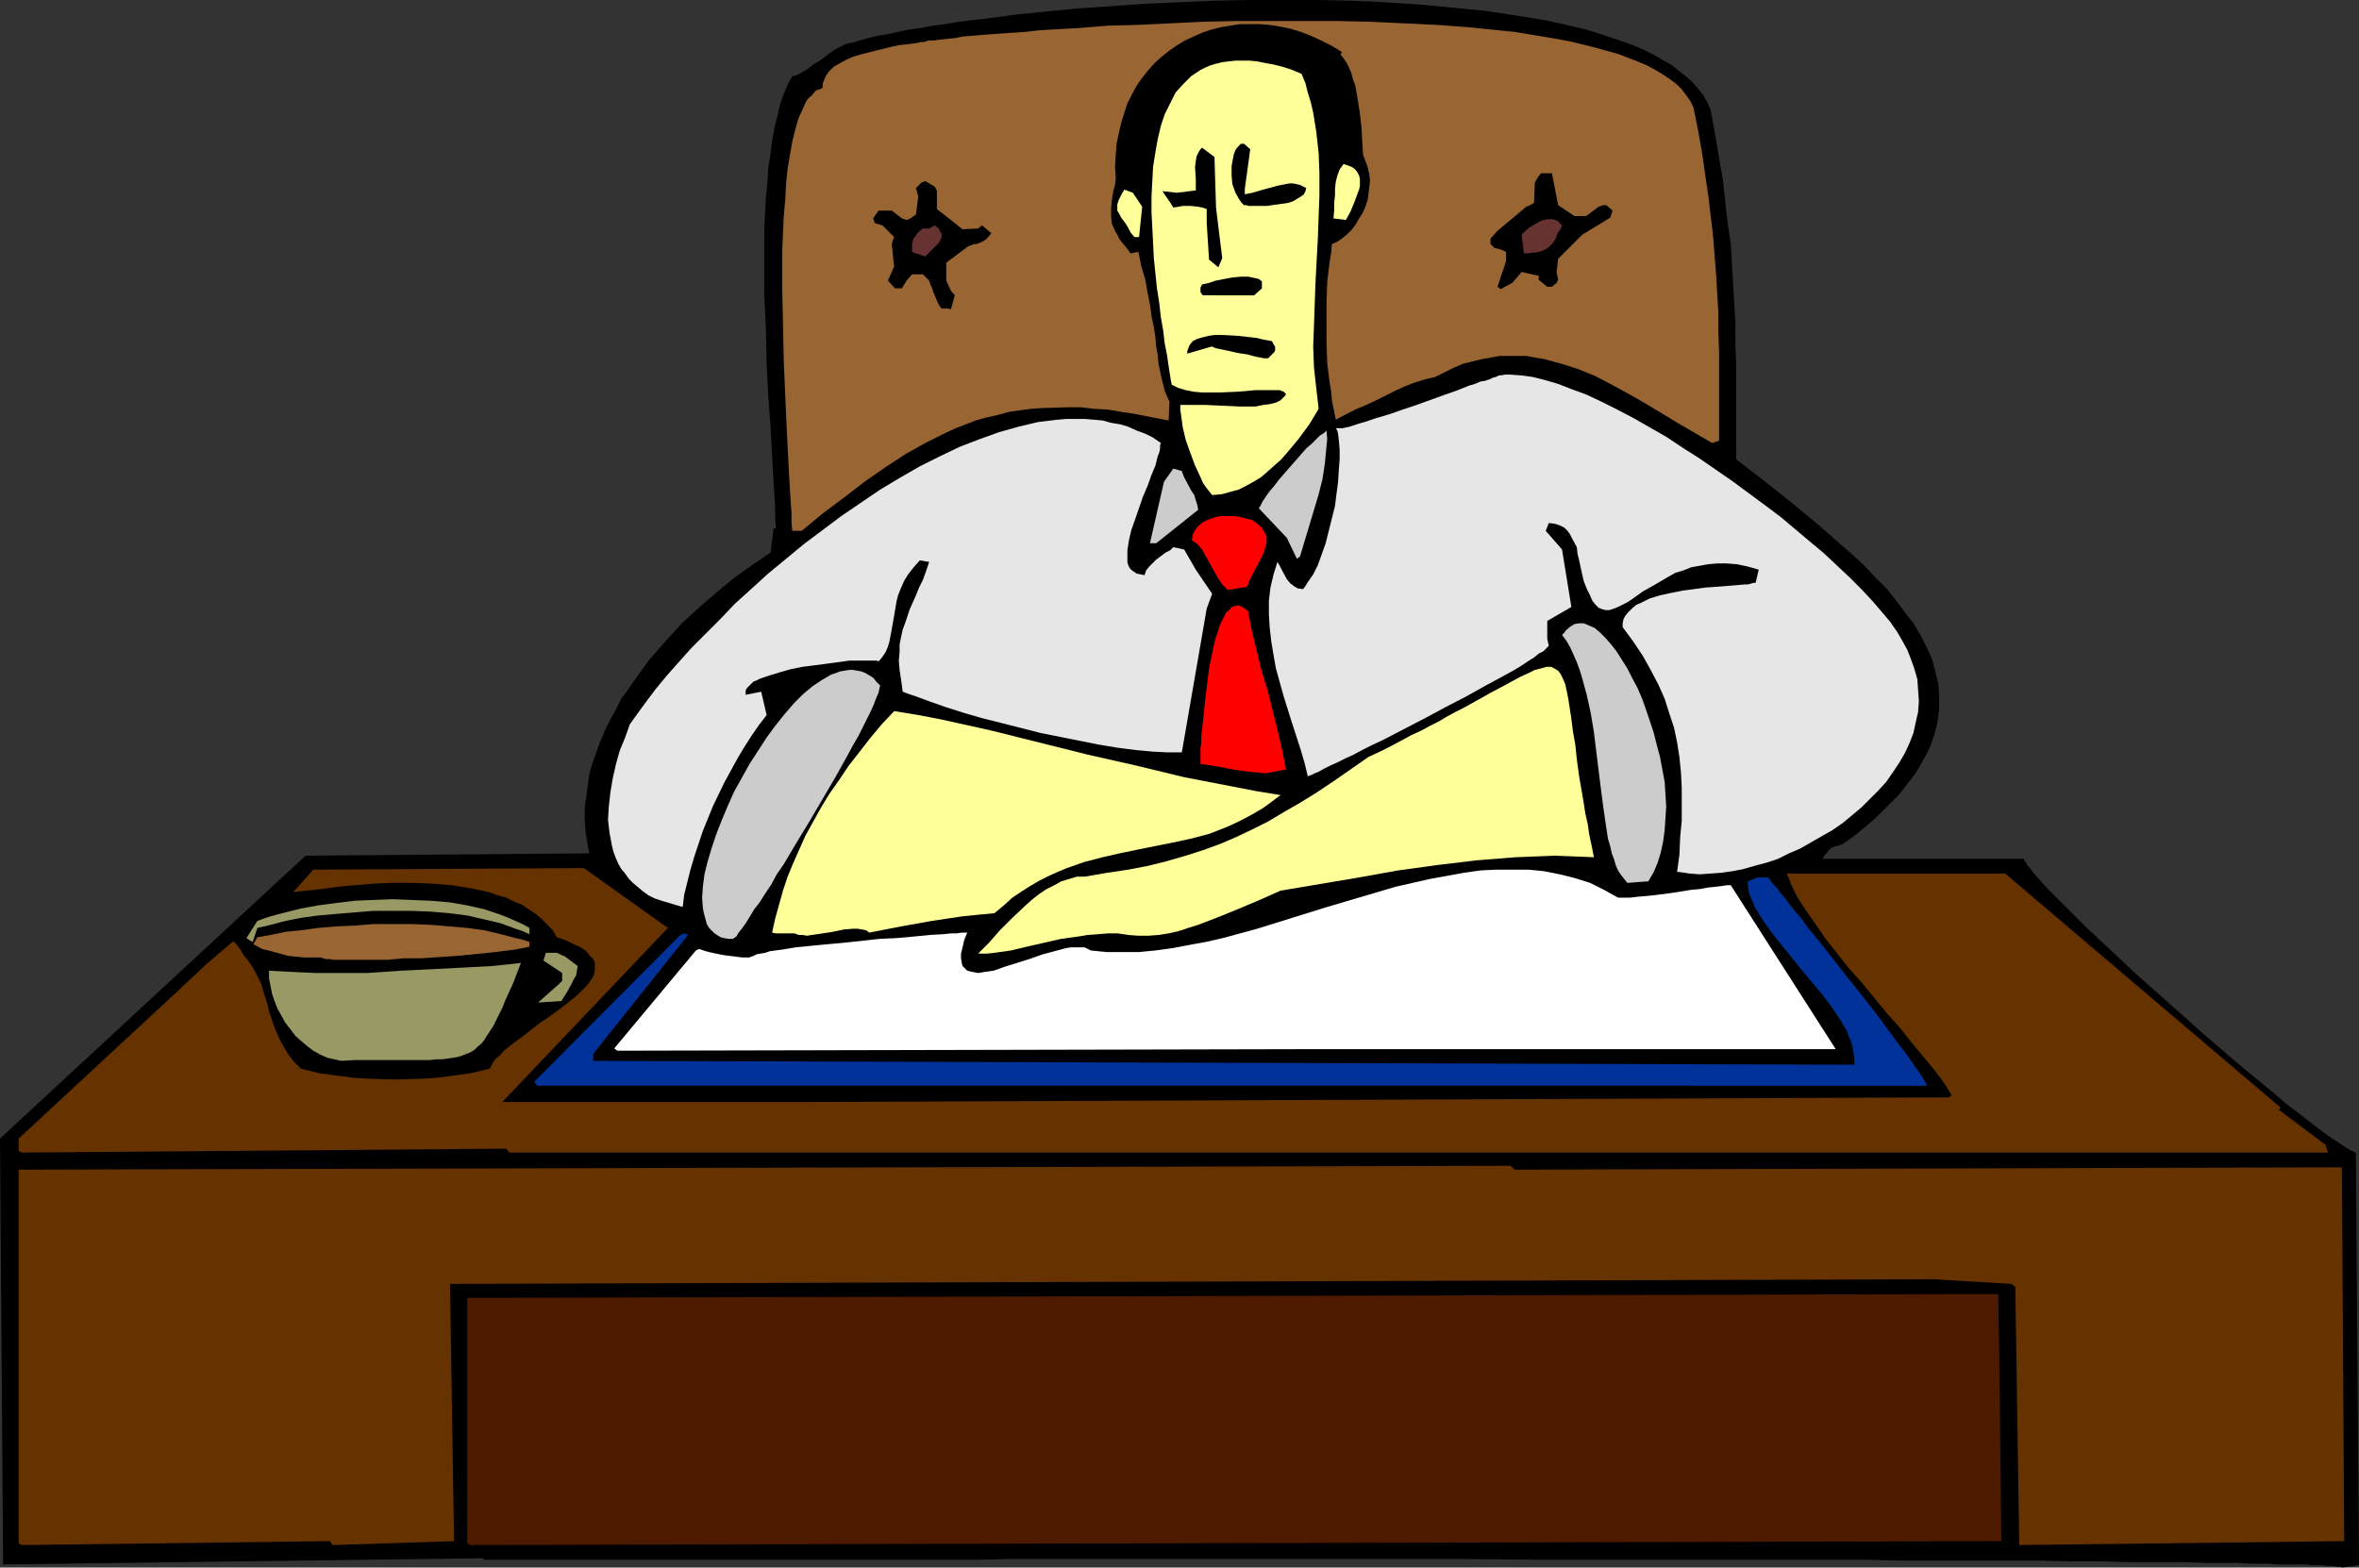
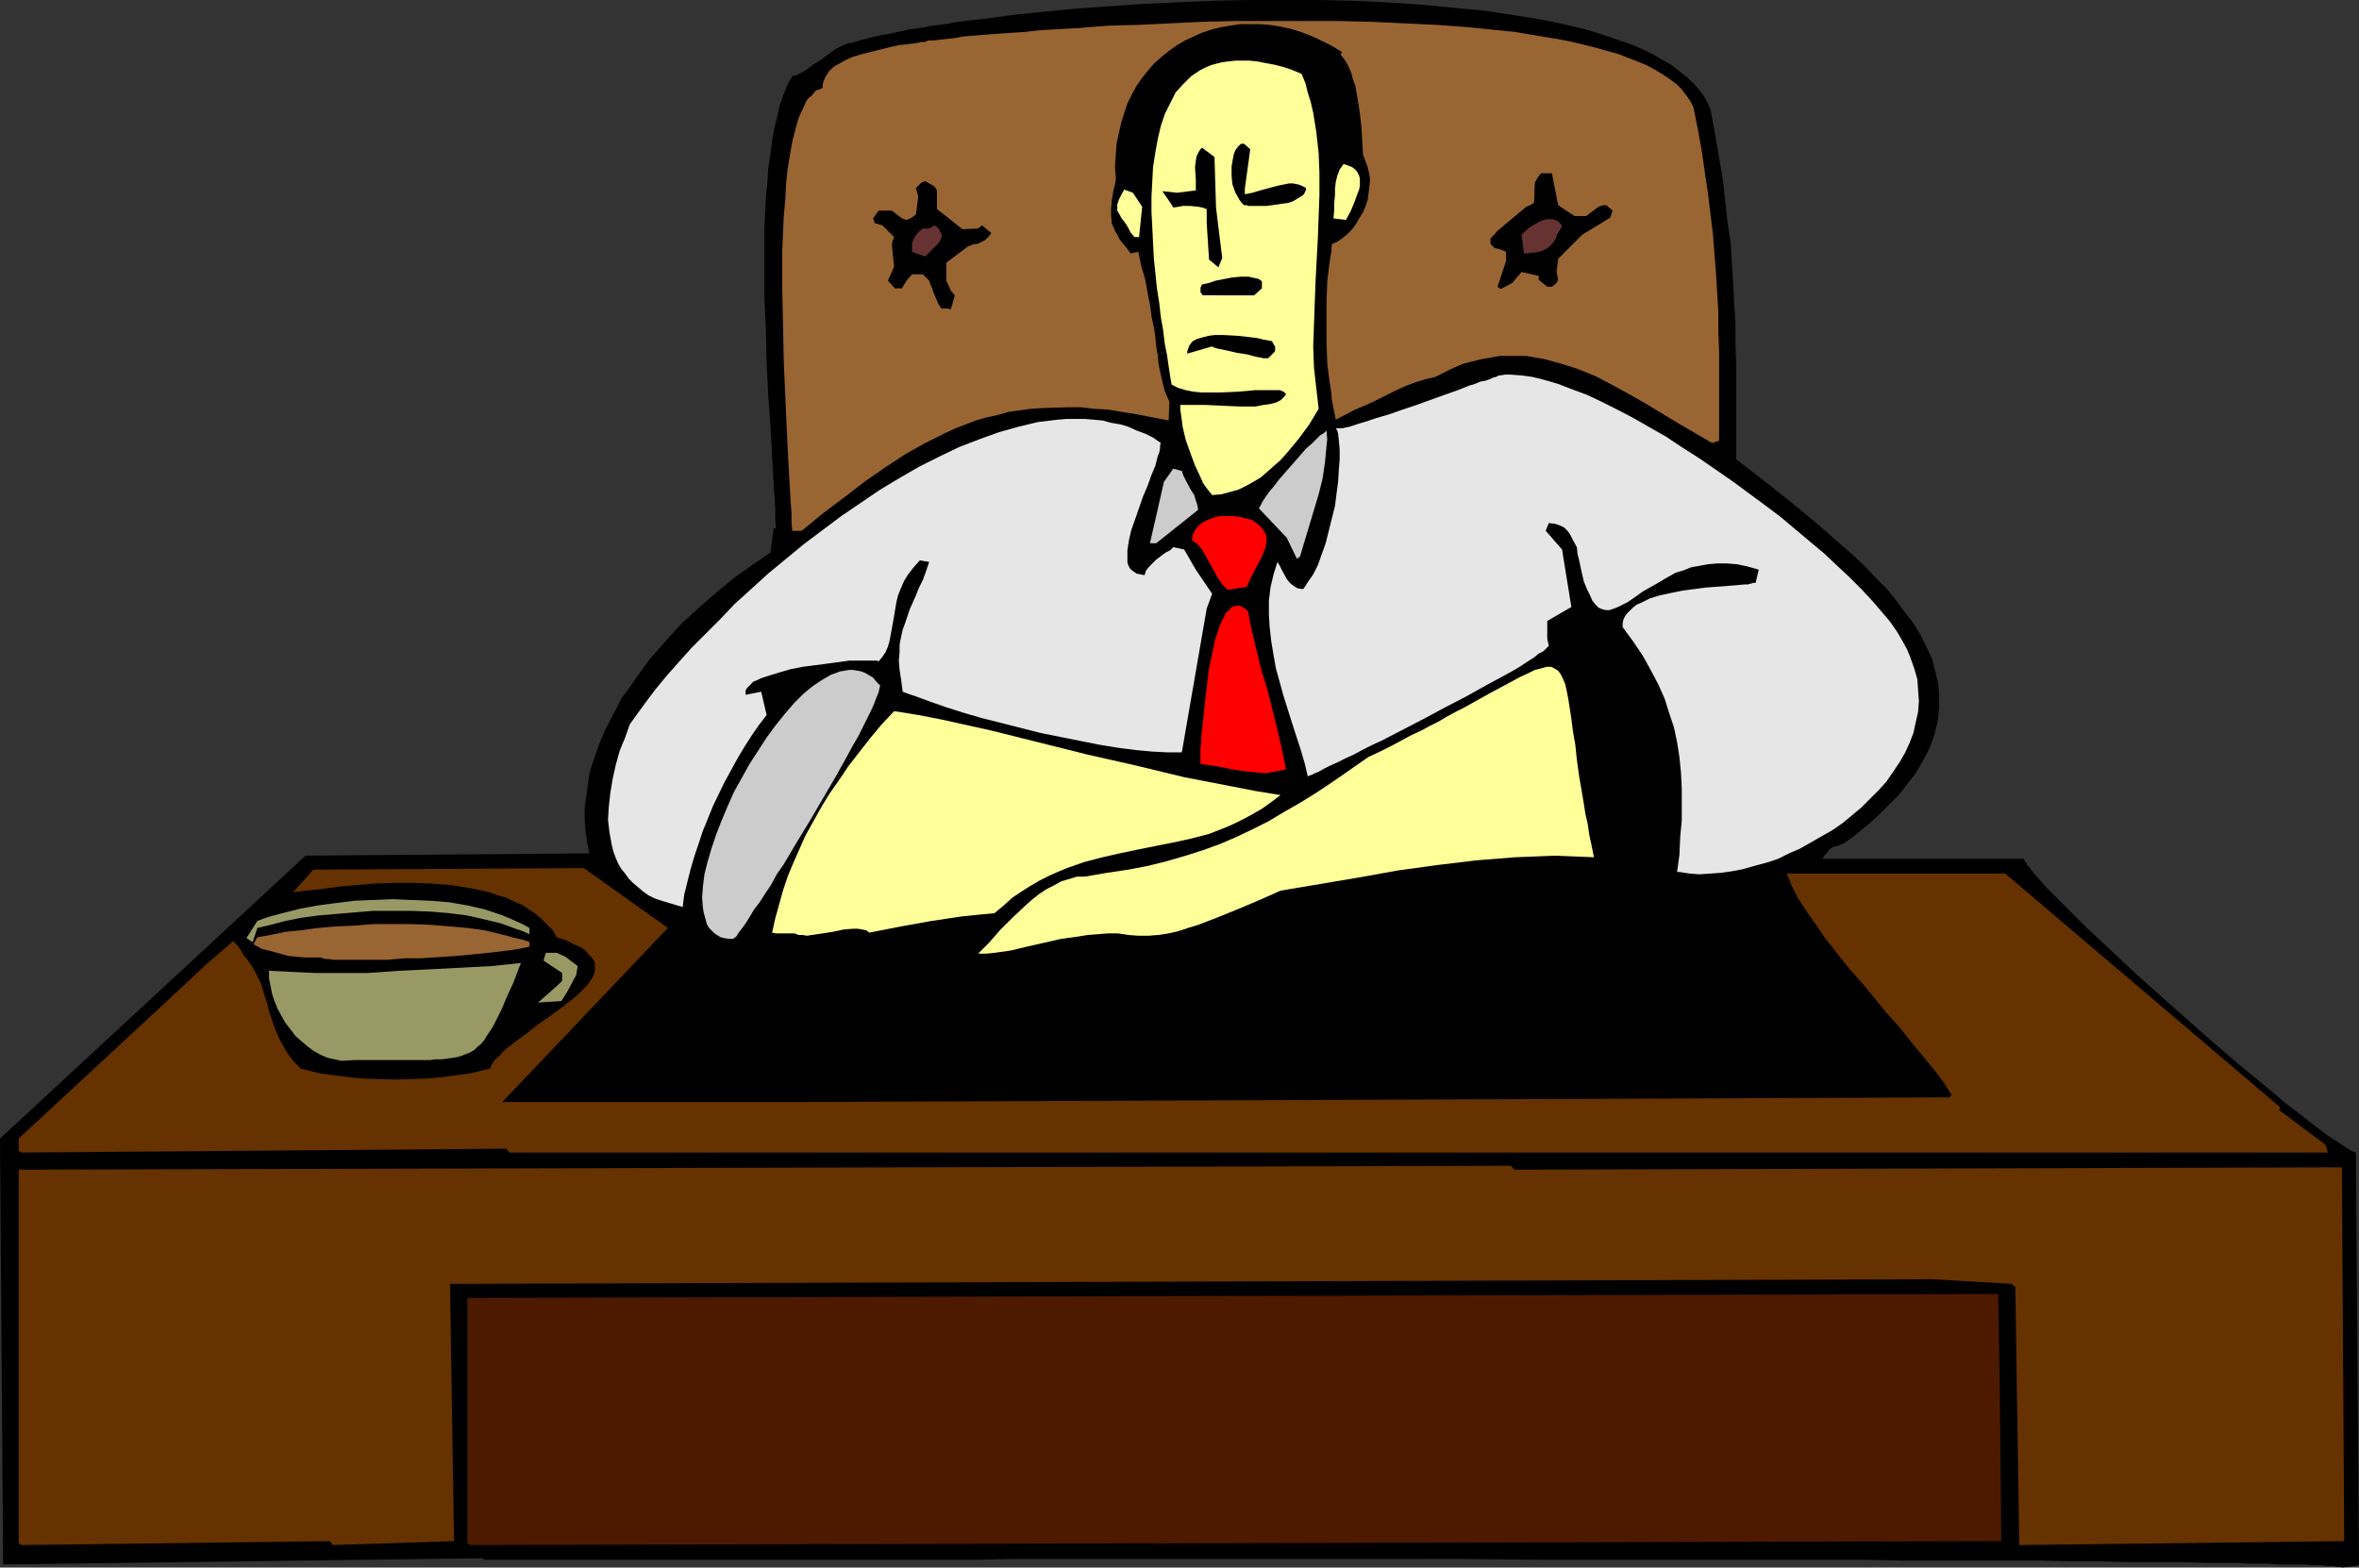
<svg xmlns="http://www.w3.org/2000/svg" xmlns:ns1="http://sodipodi.sourceforge.net/DTD/sodipodi-0.dtd" xmlns:ns2="http://www.inkscape.org/namespaces/inkscape" version="1.0" width="129.724mm" height="86.217mm" id="svg33" ns1:docname="Man at Desk 05.wmf">
  <rect width="100%" height="100%" fill="#333333" stroke="none" />
  <ns1:namedview id="namedview33" pagecolor="#ffffff" bordercolor="#000000" borderopacity="0.25" ns2:showpageshadow="2" ns2:pageopacity="0.0" ns2:pagecheckerboard="0" ns2:deskcolor="#d1d1d1" ns2:document-units="mm" />
  <defs id="defs1">
    <pattern id="WMFhbasepattern" patternUnits="userSpaceOnUse" width="6" height="6" x="0" y="0" />
  </defs>
  <path style="fill:#000000;fill-opacity:1;fill-rule:evenodd;stroke:none" d="m 486.739,325.858 v 0 l -0.162,-0.162 h -0.323 -0.485 l -0.646,-0.162 h -0.646 -0.808 l -0.97,-0.162 h -0.97 -1.293 l -1.131,-0.162 h -1.454 -1.454 -1.616 -1.616 l -1.778,-0.162 h -1.939 -2.101 l -2.101,-0.162 h -2.101 -4.686 l -5.01,-0.162 h -5.333 -5.656 l -5.979,-0.162 h -6.141 l -6.626,-0.162 h -6.626 -7.11 -7.272 -7.434 l -7.595,-0.162 h -7.918 -7.918 -16.483 -8.242 -25.694 l -17.453,-0.162 h -93.728 l -7.918,0.162 h -43.47 -6.302 -27.472 -4.525 -20.038 v -0.323 L 0.646,325.212 0,236.679 l 63.509,-58.806 58.984,-0.485 -0.485,-2.423 -0.323,-2.423 -0.162,-2.262 v -2.423 l 0.323,-2.262 0.323,-2.423 0.323,-2.262 0.646,-2.262 0.808,-2.262 0.808,-2.262 0.97,-2.262 1.131,-2.262 1.131,-2.1 1.131,-2.262 1.454,-1.939 1.454,-2.1 2.909,-4.039 3.394,-3.877 3.394,-3.716 3.717,-3.393 3.717,-3.231 3.555,-2.908 3.878,-2.746 3.555,-2.423 0.646,-5.008 h 0.485 l -0.162,-2.1 V 105.496 l -0.162,-2.585 -0.162,-2.585 -0.162,-2.746 -0.162,-2.908 -0.162,-3.07 -0.162,-3.07 -0.485,-6.462 -0.323,-6.785 -0.162,-6.947 -0.323,-6.947 V 54.444 47.659 l 0.162,-3.231 0.162,-3.231 0.323,-3.07 0.162,-3.07 0.485,-3.07 0.323,-2.746 0.485,-2.585 0.646,-2.585 0.485,-2.262 0.808,-2.262 0.808,-1.939 0.97,-1.777 0.808,-0.162 0.646,-0.323 1.454,-0.808 1.454,-1.131 1.616,-0.969 1.454,-1.131 1.616,-1.131 1.616,-0.808 0.808,-0.323 0.97,-0.162 1.616,-0.485 1.778,-0.485 1.939,-0.485 2.101,-0.323 2.101,-0.485 2.262,-0.485 2.424,-0.323 2.586,-0.485 2.586,-0.323 2.747,-0.485 2.747,-0.323 2.909,-0.323 5.979,-0.808 6.302,-0.646 6.626,-0.646 6.949,-0.485 6.949,-0.485 7.11,-0.323 7.272,-0.323 L 259.368,0 h 7.434 7.272 l 7.11,0.162 7.11,0.323 7.11,0.485 6.787,0.646 6.626,0.646 6.302,0.969 3.07,0.485 2.909,0.485 3.07,0.646 2.747,0.646 2.747,0.646 2.586,0.808 2.424,0.808 2.424,0.808 2.262,0.808 2.262,0.969 1.939,0.969 1.939,1.131 1.778,0.969 1.616,1.292 1.454,1.131 1.454,1.292 1.131,1.292 1.131,1.454 0.808,1.454 0.646,1.454 0.97,5.17 0.808,4.847 0.808,4.685 0.485,4.524 0.485,4.362 0.646,4.2 0.485,8.239 0.485,8.401 v 4.2 l 0.162,4.362 v 4.524 4.847 10.34 l 5.656,4.362 5.494,4.362 5.494,4.524 5.171,4.524 2.586,2.262 2.424,2.262 2.262,2.423 2.262,2.262 1.939,2.423 1.778,2.423 1.778,2.262 1.454,2.423 1.293,2.585 1.131,2.423 0.646,2.585 0.646,2.585 0.162,2.585 v 2.585 l -0.323,2.746 -0.646,2.585 -0.97,2.746 -0.646,1.292 -0.808,1.454 -0.808,1.454 -0.808,1.292 -1.131,1.454 -1.131,1.454 -1.131,1.454 -1.293,1.292 -1.454,1.454 -1.616,1.616 -1.616,1.454 -1.778,1.454 -1.778,1.454 -2.101,1.454 -0.485,0.162 -0.323,0.162 -0.646,0.162 -0.646,0.162 -0.485,0.323 -0.323,0.323 -0.323,0.485 -0.485,0.485 -0.485,0.808 h 36.845 5.01 l 0.162,0.485 0.323,0.323 0.162,0.485 0.485,0.485 0.97,1.292 1.293,1.454 1.454,1.616 1.778,1.777 1.939,1.939 2.101,2.1 2.262,2.262 2.424,2.262 2.586,2.423 2.586,2.423 2.747,2.585 2.909,2.585 5.818,5.17 5.818,5.17 5.818,5.008 2.909,2.423 2.747,2.262 2.747,2.262 2.424,2.1 2.586,1.939 2.262,1.777 2.101,1.616 1.939,1.454 1.778,1.131 1.454,0.969 1.293,0.808 0.646,0.323 0.485,0.162 0.646,85.786 z" id="path1" />
  <path style="fill:#663200;fill-opacity:1;fill-rule:evenodd;stroke:none" d="m 3.878,320.85 v -77.708 l 310.11,-0.808 0.808,0.808 171.942,-0.485 0.485,77.708 -67.549,0.808 -0.808,-53.637 -0.808,-0.646 -16.322,-0.969 -308.171,0.969 v 2.1 l 0.808,51.375 -25.21,0.808 -0.646,-0.808 -63.994,0.808 z" id="path2" />
-   <path style="fill:#4d1a00;fill-opacity:1;fill-rule:evenodd;stroke:none" d="m 97.121,320.85 v -51.052 l 318.19,-0.808 0.323,19.871 0.323,31.503 -318.19,0.808 z" id="path3" />
+   <path style="fill:#4d1a00;fill-opacity:1;fill-rule:evenodd;stroke:none" d="m 97.121,320.85 v -51.052 l 318.19,-0.808 0.323,19.871 0.323,31.503 -318.19,0.808 " id="path3" />
  <path style="fill:#663200;fill-opacity:1;fill-rule:evenodd;stroke:none" d="m 3.878,239.264 v -2.585 l 11.15,-10.34 11.15,-10.34 11.15,-10.34 5.494,-5.17 5.656,-4.847 0.323,0.323 0.485,0.485 0.808,1.131 0.646,1.131 0.485,0.485 0.323,0.485 0.808,1.131 0.646,1.131 0.646,1.292 0.646,1.292 0.808,2.746 0.485,1.454 0.323,1.454 0.97,2.908 0.646,1.616 0.646,1.454 0.808,1.454 0.97,1.616 1.131,1.454 1.454,1.454 1.939,0.485 1.939,0.485 2.424,0.323 2.424,0.323 2.586,0.323 2.747,0.162 5.656,0.162 5.494,-0.162 2.586,-0.162 2.747,-0.323 2.424,-0.323 2.262,-0.323 2.101,-0.485 1.939,-0.485 0.485,-0.969 0.646,-0.969 0.97,-0.808 0.808,-0.969 2.262,-1.777 2.424,-1.777 2.424,-1.939 2.586,-1.777 2.424,-1.777 2.262,-1.777 0.97,-0.808 0.97,-0.969 0.808,-0.808 0.646,-0.808 0.646,-0.969 0.323,-0.646 0.162,-0.969 v -0.808 -0.808 l -0.485,-0.808 -0.646,-0.646 -0.646,-0.808 -1.131,-0.808 -1.454,-0.646 -1.616,-0.808 -1.939,-0.646 -0.808,-1.454 -1.131,-1.131 -1.131,-1.131 -1.293,-1.131 -1.454,-0.969 -1.454,-0.969 -1.616,-0.646 -1.616,-0.808 -1.778,-0.485 -1.778,-0.646 -3.717,-0.808 -4.04,-0.646 -4.04,-0.323 -4.04,-0.162 h -4.04 l -4.04,0.162 -3.878,0.323 -3.555,0.323 -3.555,0.485 -3.07,0.323 -1.454,0.162 -1.293,0.162 4.202,-4.685 56.237,-0.323 17.453,12.44 -34.421,36.189 h 61.408 l 239.329,-0.969 0.485,-0.485 -0.808,-1.292 -0.808,-1.292 -1.939,-2.585 -2.262,-2.746 -2.424,-2.908 -2.424,-3.07 -2.747,-3.07 -5.171,-6.301 -2.747,-3.07 -2.424,-3.07 -2.424,-3.07 -2.101,-3.07 -1.939,-2.746 -1.778,-2.746 -0.646,-1.292 -0.646,-1.292 -0.485,-1.292 -0.485,-1.131 h 45.41 l 57.206,48.628 -0.323,0.485 9.696,7.27 0.485,1.616 H 105.848 l -0.646,-0.808 -100.677,0.808 z" id="path4" />
-   <path style="fill:#003299;fill-opacity:1;fill-rule:evenodd;stroke:none" d="m 111.019,224.886 30.381,-30.534 0.808,-0.323 0.808,0.323 -19.715,24.718 v 1.454 l 262.115,0.808 v -1.131 l -0.162,-1.131 -0.162,-1.131 -0.323,-1.292 -0.485,-1.131 -0.485,-1.292 -1.454,-2.423 -1.616,-2.423 -1.939,-2.585 -4.202,-5.008 -4.04,-5.008 -1.939,-2.423 -1.778,-2.423 -1.454,-2.262 -0.646,-1.131 -0.485,-1.131 -0.485,-1.131 -0.323,-0.969 -0.162,-1.131 v -0.969 l 1.939,-0.808 h 2.262 l 0.162,0.162 0.323,0.485 0.646,0.808 0.646,0.646 0.808,1.131 0.97,1.131 0.97,1.292 1.131,1.454 1.293,1.454 1.131,1.616 1.454,1.777 1.454,1.777 2.909,3.716 3.07,3.877 3.07,3.877 2.909,3.716 1.293,1.777 2.586,3.554 1.131,1.454 1.131,1.454 0.97,1.454 0.808,1.131 0.808,1.131 0.485,0.808 0.485,0.808 0.323,0.485 v 0.323 H 111.665 Z" id="path5" />
  <path style="fill:#999965;fill-opacity:1;fill-rule:evenodd;stroke:none" d="m 70.942,220.524 -1.454,-0.323 -1.454,-0.323 -1.454,-0.646 -1.454,-0.808 -1.293,-0.969 -1.131,-0.969 -1.293,-1.131 -0.97,-1.292 -1.131,-1.454 -0.808,-1.454 -0.808,-1.454 -0.646,-1.616 -0.485,-1.454 -0.323,-1.616 -0.323,-1.616 v -1.616 l 3.07,0.162 3.232,0.162 3.555,0.162 h 3.394 7.11 l 7.11,-0.485 3.394,-0.162 3.232,-0.162 6.141,-0.323 6.141,-0.323 3.07,-0.323 2.909,-0.323 -0.808,2.1 -0.808,2.1 -0.808,1.777 -0.808,1.777 -0.646,1.616 -0.646,1.292 -0.646,1.292 -0.646,1.292 -0.646,0.969 -0.646,0.969 -0.485,0.808 -0.646,0.808 -0.808,0.646 -0.646,0.646 -0.808,0.485 -0.808,0.323 -0.808,0.323 -0.97,0.323 -0.97,0.162 -1.131,0.162 -1.131,0.162 h -1.293 l -1.293,0.162 H 87.91 73.69 Z" id="path6" />
-   <path style="fill:#ffffff;fill-opacity:1;fill-rule:evenodd;stroke:none" d="m 127.664,217.939 16.968,-20.356 0.646,-0.323 1.454,0.485 1.293,0.323 2.424,0.485 2.586,0.323 1.293,0.162 h 1.454 l 0.323,-0.162 0.485,-0.162 0.646,-0.323 0.808,-0.162 0.97,-0.162 0.97,-0.323 1.131,-0.162 1.293,-0.162 2.909,-0.485 3.232,-0.323 3.394,-0.323 3.555,-0.323 7.434,-0.808 3.555,-0.162 3.555,-0.323 3.232,-0.323 2.909,-0.162 1.454,-0.162 h 1.131 l 1.131,-0.162 h 1.131 l -0.646,1.616 -0.323,1.454 -0.323,1.292 v 0.969 l 0.162,0.969 0.162,0.646 0.485,0.485 0.485,0.485 0.646,0.162 0.808,0.162 0.808,0.162 0.97,-0.162 1.131,-0.162 1.131,-0.162 2.262,-0.808 2.586,-0.808 2.586,-0.808 2.747,-0.969 2.424,-0.646 2.424,-0.646 0.97,-0.162 h 1.131 0.97 0.808 l 0.646,0.323 0.646,0.323 3.232,0.323 h 3.394 3.394 l 3.394,-0.323 3.555,-0.485 3.394,-0.646 3.555,-0.646 3.555,-0.808 7.11,-1.939 7.272,-2.262 7.272,-2.262 7.11,-2.1 7.11,-2.1 3.555,-0.808 3.555,-0.808 3.555,-0.646 3.555,-0.646 3.394,-0.485 3.394,-0.162 h 3.394 3.232 l 3.232,0.323 3.232,0.646 3.232,0.808 3.07,0.969 2.909,1.454 2.909,1.616 h 0.323 0.97 1.293 l 1.293,-0.162 1.778,-0.162 1.778,-0.162 3.717,-0.485 4.04,-0.646 1.778,-0.162 1.778,-0.323 1.616,-0.162 1.293,-0.162 0.97,-0.162 h 0.485 0.323 l 21.816,34.088 H 274.073 l -145.763,0.323 z" id="path7" />
  <path style="fill:#999965;fill-opacity:1;fill-rule:evenodd;stroke:none" d="m 111.827,208.407 4.202,-3.716 0.808,-0.808 v -1.616 l -3.878,-2.585 0.485,-1.616 h 2.262 l 1.778,0.808 2.586,1.939 -0.162,0.969 -0.162,0.969 -0.485,0.808 -0.485,0.969 -0.97,1.777 -1.131,1.777 z" id="path8" />
  <path style="fill:#ffff99;fill-opacity:1;fill-rule:evenodd;stroke:none" d="m 203.293,198.229 0.97,-0.969 1.293,-1.292 2.262,-2.585 2.586,-2.585 2.747,-2.585 1.454,-1.292 1.454,-1.131 1.454,-0.969 1.616,-0.808 1.454,-0.808 1.616,-0.485 1.616,-0.485 h 1.616 l 4.686,-0.808 4.363,-0.646 4.202,-0.808 3.878,-0.969 3.878,-1.131 3.555,-1.131 3.555,-1.292 3.394,-1.454 3.394,-1.616 3.232,-1.616 3.232,-1.939 3.394,-1.939 3.394,-2.1 3.394,-2.262 3.717,-2.585 3.717,-2.585 2.424,-1.131 2.262,-1.131 2.101,-1.131 2.101,-1.131 2.101,-0.969 1.778,-0.969 1.939,-0.969 1.616,-0.969 1.778,-0.969 1.616,-0.808 2.909,-1.616 2.586,-1.454 2.424,-1.292 2.101,-1.131 1.778,-0.969 1.778,-0.808 1.293,-0.646 1.293,-0.323 1.131,-0.323 h 0.97 l 0.646,0.323 0.808,0.485 0.485,0.646 0.485,0.969 0.485,1.131 0.323,1.454 0.323,1.616 0.323,2.1 0.323,2.1 0.323,2.585 0.485,2.746 0.323,3.07 0.485,3.554 0.646,3.716 0.323,1.939 0.323,2.1 0.485,2.1 0.323,2.262 0.485,2.262 0.485,2.423 -4.04,-0.162 -4.04,-0.162 -4.04,0.162 -4.202,0.162 -8.08,0.646 -8.08,0.969 -8.242,1.131 -8.08,1.454 -16.322,2.746 -4.363,1.939 -4.202,1.777 -4.363,1.777 -4.202,1.616 -2.101,0.646 -1.939,0.646 -2.101,0.485 -2.101,0.323 -2.101,0.162 h -2.101 l -2.101,-0.162 -2.101,-0.323 h -2.101 l -2.101,0.162 -2.101,0.162 -1.939,0.323 -3.555,0.485 -3.555,0.808 -3.555,0.808 -3.394,0.808 -3.394,0.485 -1.616,0.162 z" id="path9" />
  <path style="fill:#999965;fill-opacity:1;fill-rule:evenodd;stroke:none" d="m 66.741,198.229 h -1.778 -1.778 -2.101 l -1.939,-0.162 -1.939,-0.323 -2.101,-0.646 -1.939,-0.969 -0.97,-0.485 -0.97,-0.646 2.262,-3.554 1.293,-0.485 1.454,-0.485 3.07,-0.808 3.232,-0.808 3.555,-0.646 3.717,-0.485 3.878,-0.485 3.878,-0.162 4.04,-0.162 3.878,0.162 4.04,0.162 3.878,0.323 3.717,0.646 3.555,0.808 3.394,1.131 1.616,0.646 1.454,0.646 1.454,0.646 1.454,0.808 v 1.454 l -0.646,0.323 -0.808,0.323 -0.808,0.323 -0.97,0.162 -1.293,0.323 -1.293,0.323 -1.293,0.162 -1.454,0.323 -3.232,0.485 -3.394,0.485 -7.272,0.808 -3.555,0.162 -3.555,0.323 -3.394,0.162 h -1.454 -4.202 -1.131 l -0.97,-0.162 -0.808,-0.162 -0.808,-0.162 -0.646,-0.162 z" id="path10" />
  <path style="fill:#cccccc;fill-opacity:1;fill-rule:evenodd;stroke:none" d="m 152.389,195.16 h -0.97 l -0.97,-0.162 -0.646,-0.162 -0.808,-0.485 -0.485,-0.323 -0.646,-0.646 -0.485,-0.485 -0.485,-0.808 -0.162,-0.646 -0.485,-1.777 -0.162,-0.969 -0.162,-2.1 0.162,-2.262 0.323,-2.585 0.646,-2.585 0.808,-2.746 0.97,-2.908 1.131,-2.908 1.293,-3.07 1.293,-2.908 1.616,-2.908 1.616,-2.908 1.778,-2.746 1.778,-2.746 1.778,-2.423 1.939,-2.423 1.939,-2.262 1.939,-1.939 1.939,-1.616 1.939,-1.292 1.939,-1.131 0.97,-0.323 0.808,-0.323 0.97,-0.162 0.97,-0.162 h 0.808 l 0.97,0.162 0.808,0.162 0.808,0.323 0.808,0.485 0.808,0.485 0.646,0.808 0.808,0.808 -0.162,0.646 -0.162,0.808 -0.485,1.131 -0.485,1.292 -0.646,1.454 -0.808,1.616 -0.808,1.616 -0.97,1.939 -1.131,1.939 -1.131,2.1 -2.424,4.362 -2.747,4.685 -2.747,4.685 -2.747,4.524 -2.586,4.362 -1.454,2.1 -1.131,2.1 -1.293,1.939 -1.131,1.777 -1.131,1.454 -0.97,1.616 -0.808,1.292 -0.808,1.131 -0.646,0.808 -0.485,0.808 -0.485,0.323 z" id="path11" />
  <path style="fill:#ffff99;fill-opacity:1;fill-rule:evenodd;stroke:none" d="m 165.155,194.029 h -3.878 l -0.808,-0.162 0.646,-2.908 0.808,-2.908 0.808,-2.908 0.97,-2.908 1.131,-2.746 1.293,-2.908 1.293,-2.908 1.616,-2.908 1.616,-2.908 1.778,-2.908 1.939,-2.746 1.939,-2.908 2.262,-2.908 2.262,-2.908 2.424,-2.908 2.586,-2.746 5.01,0.808 5.01,0.969 10.181,2.262 20.038,5.008 10.019,2.262 10.019,2.423 10.019,1.939 5.01,0.969 5.01,0.808 -1.939,1.454 -1.778,1.292 -1.939,1.131 -1.778,0.969 -1.939,0.969 -1.778,0.808 -3.717,1.454 -3.717,0.969 -3.717,0.808 -7.272,1.454 -3.878,0.808 -3.555,0.808 -3.717,0.969 -3.717,1.292 -1.939,0.808 -1.778,0.808 -1.939,0.969 -1.939,1.131 -1.778,1.131 -1.939,1.292 -1.778,1.616 -1.939,1.616 -3.394,0.323 -3.232,0.323 -6.464,0.969 -6.302,1.131 -6.626,1.292 -0.646,-0.485 -0.808,-0.162 -0.97,-0.162 h -0.97 l -1.939,0.162 -2.262,0.485 -2.101,0.323 -2.262,0.323 -0.97,0.162 -0.97,-0.162 h -0.808 z" id="path12" />
  <path style="fill:#e6e6e6;fill-opacity:1;fill-rule:evenodd;stroke:none" d="m 140.753,188.213 -1.616,-0.485 -1.616,-0.485 -1.454,-0.485 -1.293,-0.646 -1.131,-0.808 -2.101,-1.777 -0.808,-0.808 -0.808,-1.131 -0.808,-0.969 -0.646,-1.131 -0.485,-1.131 -0.485,-1.292 -0.323,-1.292 -0.485,-2.585 -0.323,-2.746 0.162,-2.746 0.323,-2.908 0.485,-2.908 0.646,-2.908 0.808,-2.908 1.131,-2.746 0.97,-2.746 1.616,-2.262 1.778,-2.423 1.939,-2.585 2.262,-2.746 2.424,-2.746 2.747,-3.07 2.909,-2.908 3.07,-3.07 3.07,-3.231 3.394,-3.07 3.555,-3.231 3.717,-3.07 3.717,-3.07 3.878,-2.908 3.878,-2.908 4.04,-2.746 4.04,-2.746 4.04,-2.423 4.202,-2.423 4.202,-2.1 4.04,-1.939 4.202,-1.616 4.04,-1.454 4.04,-1.131 4.04,-0.969 4.04,-0.485 1.939,-0.162 h 3.717 l 1.939,0.162 1.778,0.162 1.778,0.485 1.939,0.323 1.616,0.485 1.778,0.808 1.778,0.646 1.616,0.808 1.616,1.131 -0.162,0.485 v 0.646 l -0.162,0.808 -0.323,0.808 -0.485,1.939 -0.808,1.939 -0.808,2.262 -0.97,2.262 -1.616,4.685 -0.808,2.262 -0.485,2.1 -0.323,2.1 v 0.808 1.616 l 0.162,0.646 0.323,0.646 0.485,0.485 0.485,0.323 0.485,0.323 0.808,0.162 0.808,0.162 0.323,-0.969 0.646,-0.808 0.808,-0.808 0.646,-0.646 1.939,-1.454 0.97,-0.485 0.646,-0.646 2.262,0.485 2.424,4.2 3.394,5.008 -1.131,3.07 -5.171,29.888 h -3.07 l -3.07,-0.162 -3.555,-0.323 -3.717,-0.485 -3.878,-0.646 -4.04,-0.808 -4.04,-0.808 -4.04,-0.808 -8.242,-2.1 -3.878,-0.969 -3.878,-1.131 -3.555,-1.131 -3.232,-1.131 -3.07,-1.131 -1.454,-0.485 -1.293,-0.485 -0.323,-2.423 -0.323,-2.1 -0.162,-1.939 0.162,-1.777 v -1.616 l 0.323,-1.616 0.323,-1.454 0.485,-1.292 0.97,-2.908 1.293,-2.908 0.646,-1.616 0.808,-1.616 0.646,-1.777 0.646,-1.939 -1.939,-0.323 -1.293,1.454 -1.131,1.454 -0.808,1.292 -0.646,1.454 -0.646,1.616 -0.323,1.292 -0.485,2.908 -0.485,2.746 -0.485,2.585 -0.323,1.131 -0.485,1.131 -0.646,0.969 -0.808,0.969 -0.323,-0.162 h -0.646 -0.646 -2.424 -2.101 l -2.262,0.323 -2.424,0.323 -5.01,0.646 -2.424,0.485 -2.262,0.646 -2.101,0.646 -1.939,0.646 -0.646,0.323 -0.808,0.323 -0.485,0.485 -0.485,0.485 -0.323,0.323 -0.323,0.485 v 0.485 0.485 l 3.232,-0.646 1.131,4.847 -1.616,2.1 -1.454,2.1 -1.454,2.262 -1.454,2.423 -2.747,5.008 -2.424,5.008 -2.101,5.17 -1.778,5.331 -0.808,2.746 -0.646,2.585 -0.646,2.585 -0.323,2.585 z" id="path13" />
-   <path style="fill:#cccccc;fill-opacity:1;fill-rule:evenodd;stroke:none" d="m 338.228,183.528 -0.646,-0.808 -0.646,-0.808 -0.646,-0.969 -0.485,-1.131 -0.323,-1.131 -0.485,-1.292 -0.323,-1.454 -0.485,-1.616 -0.485,-3.231 -0.485,-3.393 -0.485,-3.716 -0.485,-3.877 -0.97,-7.916 -0.646,-3.877 -0.808,-3.716 -0.97,-3.554 -0.485,-1.616 -0.646,-1.777 -0.646,-1.454 -0.646,-1.454 -0.808,-1.454 -0.97,-1.292 0.485,-0.485 0.323,-0.485 0.97,-0.808 0.808,-0.485 0.97,-0.162 h 0.97 l 1.131,0.485 1.131,0.485 1.131,0.969 1.131,1.131 1.131,1.292 1.131,1.454 1.131,1.777 1.131,1.777 0.97,1.939 1.131,2.1 0.97,2.262 0.808,2.262 0.808,2.423 0.808,2.423 0.646,2.585 0.646,2.423 0.97,5.17 0.162,2.585 0.162,2.585 -0.162,2.423 -0.162,2.423 -0.323,2.423 -0.485,2.262 -0.646,2.1 -0.808,1.939 -1.131,1.939 z" id="path14" />
  <path style="fill:#e6e6e6;fill-opacity:1;fill-rule:evenodd;stroke:none" d="m 277.628,89.017 h 0.323 0.485 0.646 l 0.646,-0.162 0.808,-0.162 0.97,-0.323 0.97,-0.323 1.131,-0.323 2.424,-0.808 2.747,-0.808 2.747,-0.969 2.909,-0.969 5.818,-2.1 2.747,-0.969 2.424,-0.969 1.131,-0.323 1.131,-0.485 0.97,-0.162 0.97,-0.323 0.646,-0.323 0.646,-0.162 0.646,-0.323 h 0.323 l 0.97,-0.162 h 0.97 l 2.262,0.162 2.424,0.323 2.586,0.646 2.747,0.808 2.909,1.131 3.07,1.131 3.07,1.454 3.232,1.616 3.394,1.777 3.394,1.939 3.394,1.939 3.394,2.262 3.555,2.262 6.787,4.685 6.787,5.008 3.232,2.423 3.07,2.585 3.07,2.585 2.909,2.423 2.747,2.585 2.586,2.423 2.424,2.423 2.262,2.423 1.939,2.262 1.778,2.1 1.454,2.1 1.131,1.939 0.97,1.777 0.323,0.808 0.323,0.808 0.808,2.262 0.646,2.262 0.162,2.262 0.162,2.262 -0.162,2.262 -0.485,2.1 -0.485,2.262 -0.808,2.1 -0.97,2.1 -1.131,1.939 -1.293,1.939 -1.454,2.1 -1.616,1.777 -1.778,1.777 -1.778,1.777 -1.939,1.616 -1.939,1.616 -2.101,1.454 -2.262,1.292 -2.262,1.292 -2.262,1.292 -2.262,0.969 -2.262,1.131 -2.424,0.808 -2.424,0.646 -2.262,0.646 -2.424,0.485 -2.262,0.323 -2.262,0.162 -2.262,0.162 -2.101,-0.162 -2.101,-0.323 h -0.485 l 0.485,-3.554 0.162,-3.716 0.323,-3.393 v -3.393 -3.393 l -0.162,-3.231 -0.323,-3.231 -0.485,-3.07 -0.646,-3.07 -0.97,-2.908 -0.97,-3.07 -1.293,-2.908 -1.616,-3.07 -1.616,-2.908 -1.939,-2.908 -2.262,-3.07 v -0.808 l 0.162,-0.808 0.323,-0.646 0.485,-0.646 0.646,-0.646 0.485,-0.485 0.808,-0.646 0.808,-0.323 1.939,-0.969 2.101,-0.646 2.262,-0.485 2.424,-0.485 4.848,-0.646 2.262,-0.162 2.101,-0.162 1.939,-0.162 1.778,-0.162 h 0.646 l 0.646,-0.162 0.485,-0.162 h 0.485 l 0.646,-2.746 -2.262,-0.646 -2.262,-0.485 -2.101,-0.162 H 356.974 l -1.939,0.162 -1.778,0.323 -1.778,0.323 -1.616,0.646 -1.616,0.485 -1.454,0.808 -2.747,1.616 -2.586,1.454 -2.262,1.616 -0.97,0.646 -0.97,0.485 -0.97,0.485 -0.808,0.323 -0.97,0.323 h -0.808 l -0.646,-0.162 -0.808,-0.323 -0.646,-0.646 -0.646,-0.808 -0.485,-1.131 -0.646,-1.292 -0.646,-1.616 -0.485,-2.1 -0.485,-2.262 -0.323,-1.292 -0.162,-1.454 -0.97,-1.777 -0.485,-0.969 -0.485,-0.646 -0.646,-0.646 -0.97,-0.485 -0.97,-0.323 -1.293,-0.162 -0.323,0.808 -0.323,0.808 3.394,3.877 1.939,11.955 -5.01,2.908 v 3.716 l 0.323,1.454 -0.485,0.485 -0.646,0.646 -0.97,0.485 -0.97,0.808 -1.293,0.808 -1.454,0.969 -1.616,0.969 -1.778,0.969 -1.778,0.969 -2.101,1.131 -4.04,2.262 -4.363,2.262 -4.525,2.423 -4.363,2.262 -4.363,2.262 -2.101,0.969 -1.939,0.969 -1.778,0.969 -1.778,0.808 -1.616,0.808 -1.454,0.646 -1.293,0.646 -1.131,0.646 -0.808,0.323 -0.646,0.323 -0.485,0.162 -0.323,0.162 -0.646,-2.746 -0.808,-2.746 -1.778,-5.493 -1.778,-5.654 -1.616,-5.816 -0.485,-2.746 -0.485,-2.908 -0.323,-2.908 -0.162,-2.746 v -2.746 l 0.323,-2.746 0.646,-2.746 0.808,-2.585 0.485,0.808 0.485,0.969 0.97,1.777 0.646,0.808 0.808,0.646 0.808,0.485 1.131,0.162 0.485,-0.646 0.485,-0.808 1.131,-1.616 0.97,-1.939 0.808,-2.262 0.808,-2.262 0.646,-2.585 0.646,-2.585 0.646,-2.585 0.323,-2.585 0.323,-2.423 0.162,-2.585 0.162,-2.1 v -2.1 l -0.162,-1.777 -0.162,-1.454 -0.162,-0.646 z" id="path15" />
  <path style="fill:#996532;fill-opacity:1;fill-rule:evenodd;stroke:none" d="m 276.82,83.201 0.808,4.039 4.04,-2.1 1.939,-0.808 2.101,-0.969 4.202,-2.1 2.101,-0.969 2.101,-0.808 2.101,-0.646 2.101,-0.485 1.939,-0.969 1.939,-0.969 1.939,-0.808 1.939,-0.485 1.939,-0.485 1.939,-0.323 1.778,-0.323 h 1.778 1.939 1.778 l 1.778,0.323 1.939,0.323 3.555,0.969 3.555,1.131 3.555,1.454 3.394,1.777 3.555,1.939 3.394,1.939 6.949,4.2 6.949,4.039 1.454,-0.485 V 81.909 77.385 73.023 l -0.162,-4.2 v -4.039 l -0.485,-8.078 -0.646,-8.078 -0.485,-4.039 -0.485,-4.039 -0.646,-4.362 -0.646,-4.524 -0.808,-4.524 -0.97,-4.847 -0.646,-1.292 -0.808,-1.131 -0.97,-1.292 -1.131,-1.131 -1.293,-0.969 -1.454,-0.969 -1.616,-0.969 -1.778,-0.969 -1.939,-0.808 -2.101,-0.808 -2.101,-0.808 -2.424,-0.646 -2.262,-0.646 -2.586,-0.646 -2.747,-0.646 -2.586,-0.485 -2.909,-0.485 -2.909,-0.485 -2.909,-0.485 -3.232,-0.323 -6.302,-0.646 -6.626,-0.485 -6.787,-0.323 -6.949,-0.323 -6.949,-0.162 h -7.11 -6.949 -7.11 l -6.787,0.162 -6.787,0.323 -6.626,0.323 -6.302,0.162 -5.979,0.485 -5.818,0.323 -2.586,0.162 -2.747,0.323 -2.424,0.162 -2.424,0.162 -2.262,0.162 -2.101,0.162 -1.939,0.162 -1.939,0.162 -1.616,0.323 -1.616,0.162 -1.454,0.162 -1.293,0.162 h -1.131 l -0.808,0.323 h -0.808 l -0.485,0.162 -1.131,0.162 -1.293,0.162 -1.454,0.162 -1.616,0.323 -3.232,0.808 -3.232,0.808 -1.616,0.485 -1.454,0.646 -1.454,0.808 -1.131,0.646 -0.97,0.969 -0.646,0.969 -0.485,1.131 -0.162,0.646 v 0.646 l -0.646,0.323 -0.646,0.162 -0.485,0.485 -0.485,0.646 -0.646,0.485 -0.485,0.646 -0.808,1.777 -0.808,1.777 -0.646,2.262 -0.646,2.585 -0.485,2.746 -0.485,2.908 -0.323,3.07 -0.162,3.231 -0.323,3.554 -0.162,3.554 -0.162,3.716 v 7.593 l 0.162,7.593 0.162,7.755 0.323,7.432 0.162,3.716 0.162,3.393 0.162,3.393 0.162,3.07 0.162,3.07 0.162,2.746 0.162,2.585 0.162,2.262 v 1.939 l 0.162,1.616 h 1.939 l 4.525,-3.716 4.525,-3.393 4.202,-3.231 4.202,-2.908 4.202,-2.746 4.04,-2.262 4.202,-2.1 2.101,-0.969 4.202,-1.616 2.262,-0.646 2.262,-0.485 2.262,-0.646 2.262,-0.323 2.424,-0.323 2.424,-0.162 5.171,-0.162 h 2.747 l 2.747,0.323 2.909,0.162 2.909,0.485 3.07,0.485 3.232,0.646 3.394,0.646 0.162,-3.877 -0.485,-1.131 -0.485,-1.131 -0.323,-1.292 -0.323,-1.292 -0.323,-1.454 -0.323,-1.616 -0.162,-1.777 -0.323,-1.777 -0.162,-1.939 -0.323,-2.1 -0.485,-2.262 -0.323,-2.423 -0.485,-2.423 -0.485,-2.746 -0.808,-2.746 -0.646,-3.07 -1.616,0.323 -0.808,-1.131 -0.808,-0.969 -0.646,-0.808 -0.485,-0.969 -0.485,-0.808 -0.323,-0.808 -0.323,-0.646 -0.162,-1.616 v -1.616 l 0.162,-1.777 0.162,-0.969 0.162,-0.969 0.323,-1.131 0.162,-1.292 -0.162,-2.585 0.162,-2.423 0.162,-2.262 0.485,-2.262 0.485,-2.1 0.646,-2.1 0.646,-1.939 0.97,-1.939 0.97,-1.777 1.131,-1.616 1.293,-1.616 1.293,-1.454 1.454,-1.292 1.616,-1.292 1.616,-1.131 1.616,-0.969 1.778,-0.808 1.778,-0.808 1.939,-0.646 1.939,-0.485 1.939,-0.323 2.101,-0.323 h 1.939 2.101 l 2.101,0.162 2.101,0.323 2.262,0.485 2.101,0.646 2.101,0.808 2.101,0.969 2.262,1.131 2.101,1.292 -0.323,0.485 0.646,0.808 0.646,0.969 0.485,0.969 0.485,1.131 0.323,1.292 0.485,1.292 0.485,2.746 0.485,3.07 0.323,2.908 0.162,2.908 0.162,2.746 0.485,1.292 0.485,1.292 0.323,1.454 0.162,1.292 -0.162,1.454 -0.162,1.292 -0.162,1.292 -0.485,1.454 -0.485,1.131 -0.808,1.292 -0.646,1.131 -0.808,1.131 -0.97,0.969 -0.97,0.808 -1.131,0.808 -1.131,0.485 -0.162,1.777 -0.323,1.939 -0.485,4.039 -0.162,4.2 v 4.362 4.362 l 0.162,4.2 0.485,3.877 0.323,1.939 z" id="path16" />
  <path style="fill:#ff0000;fill-opacity:1;fill-rule:evenodd;stroke:none" d="m 263.084,160.748 -1.778,-0.162 -1.778,-0.162 -3.394,-0.485 -3.232,-0.646 -3.394,-0.485 v -0.808 -0.646 -0.808 -1.131 l 0.162,-0.969 v -1.292 l 0.162,-1.454 0.323,-2.908 0.323,-3.231 0.808,-6.624 0.646,-3.07 0.646,-3.07 0.485,-1.292 0.323,-1.131 0.485,-1.131 0.485,-0.969 0.485,-0.969 0.646,-0.485 0.485,-0.646 0.646,-0.162 0.646,-0.162 0.646,0.162 0.808,0.485 0.646,0.485 0.808,4.039 0.97,4.039 0.97,4.039 1.293,4.2 2.101,8.401 0.97,4.2 0.808,4.039 z" id="path17" />
  <path style="fill:#ff0000;fill-opacity:1;fill-rule:evenodd;stroke:none" d="m 255.166,122.621 -1.131,-1.131 -0.97,-1.454 -0.808,-1.454 -0.808,-1.454 -0.808,-1.454 -0.808,-1.454 -0.97,-1.131 -0.485,-0.323 -0.646,-0.485 0.162,-1.131 0.485,-0.969 0.646,-0.808 0.97,-0.808 0.97,-0.485 1.293,-0.485 1.293,-0.323 h 1.293 1.454 l 1.293,0.162 1.293,0.323 1.293,0.323 0.97,0.646 0.97,0.808 0.646,0.969 0.485,0.969 v 1.292 l -0.323,1.292 -0.485,1.292 -0.646,1.292 -1.454,2.746 -0.646,1.292 -0.485,1.292 z" id="path18" />
  <path style="fill:#cccccc;fill-opacity:1;fill-rule:evenodd;stroke:none" d="m 269.548,116.159 -2.101,-4.362 -5.818,-6.139 0.323,-0.485 0.485,-0.969 0.646,-0.969 0.808,-1.131 0.97,-1.131 0.97,-1.292 2.262,-2.585 2.262,-2.585 1.131,-1.292 1.131,-0.969 0.97,-0.969 0.808,-0.808 0.808,-0.485 0.485,-0.485 0.162,1.777 -0.162,1.616 -0.323,3.393 -0.485,3.231 -0.808,3.231 -1.939,6.462 -0.97,3.231 -0.97,3.231 z" id="path19" />
  <path style="fill:#cccccc;fill-opacity:1;fill-rule:evenodd;stroke:none" d="m 239.006,112.928 2.909,-12.763 1.939,-2.746 1.778,0.485 0.323,0.969 0.485,0.969 1.131,2.1 0.646,0.969 0.323,1.131 0.323,0.969 0.162,0.969 -8.726,6.947 z" id="path20" />
  <path style="fill:#ffff99;fill-opacity:1;fill-rule:evenodd;stroke:none" d="m 251.934,102.911 -0.646,-0.808 -0.646,-0.808 -0.646,-0.969 -0.485,-1.131 -1.131,-2.423 -0.97,-2.585 -0.97,-2.746 -0.646,-2.746 -0.162,-1.292 -0.162,-1.131 -0.162,-1.131 v -0.969 h 0.97 1.131 1.454 1.616 l 3.555,0.162 3.555,0.162 h 1.778 1.616 l 1.616,-0.323 1.293,-0.162 1.293,-0.323 0.97,-0.485 0.646,-0.646 0.323,-0.323 0.162,-0.323 -0.323,-0.323 -0.162,-0.162 -0.808,-0.323 h -0.97 -2.586 -1.616 l -1.616,0.162 -1.939,0.162 -3.717,0.162 h -1.939 -1.778 l -1.778,-0.162 -1.616,-0.323 -1.616,-0.485 -1.293,-0.646 -0.162,-0.808 -0.162,-0.969 -0.323,-2.1 -0.323,-2.262 -0.485,-2.423 -0.323,-2.746 -0.485,-2.746 -0.323,-2.908 -0.485,-3.07 -0.646,-6.301 -0.323,-6.462 -0.162,-3.07 v -3.231 l 0.162,-3.07 0.162,-3.07 0.485,-3.07 0.485,-2.746 0.646,-2.746 0.808,-2.423 1.131,-2.262 1.131,-2.262 1.616,-1.777 0.808,-0.808 0.808,-0.808 0.97,-0.646 0.97,-0.646 0.97,-0.485 1.131,-0.485 1.131,-0.323 1.293,-0.323 1.293,-0.162 1.454,-0.162 h 1.454 1.454 l 1.616,0.162 1.616,0.323 1.778,0.323 1.939,0.485 1.939,0.646 1.939,0.808 0.808,1.939 0.485,1.939 0.646,2.1 0.485,2.1 0.646,4.039 0.485,4.362 0.162,4.2 v 4.524 l -0.162,4.362 -0.162,4.524 -0.485,9.047 -0.323,9.047 -0.162,4.524 0.162,4.362 0.485,4.362 0.485,4.2 -1.939,3.231 -2.262,3.07 -2.424,2.908 -1.293,1.454 -1.293,1.131 -1.454,1.292 -1.293,1.131 -1.616,0.969 -1.454,0.808 -1.616,0.808 -1.778,0.485 -1.778,0.485 z" id="path21" />
  <path style="fill:#000000;fill-opacity:1;fill-rule:evenodd;stroke:none" d="m 251.773,72.054 -5.01,1.454 v -0.485 l 0.162,-0.485 0.323,-0.808 0.646,-0.808 0.97,-0.485 1.131,-0.323 1.293,-0.323 1.293,-0.162 h 1.454 l 3.07,0.162 2.909,0.323 1.293,0.162 1.293,0.323 0.97,0.162 0.808,0.162 0.323,0.646 0.323,0.485 v 0.485 0.323 l -0.162,0.323 -0.323,0.323 -0.485,0.485 -0.485,0.485 h -0.323 -0.646 l -0.646,-0.162 -0.97,-0.162 -1.778,-0.485 -2.101,-0.323 -2.101,-0.485 -0.808,-0.162 -0.808,-0.162 -0.646,-0.162 -0.485,-0.162 -0.323,-0.162 z" id="path22" />
  <path style="fill:#000000;fill-opacity:1;fill-rule:evenodd;stroke:none" d="m 196.99,64.138 h -1.293 l -0.485,-0.646 -0.323,-0.646 -0.485,-1.131 -0.485,-1.131 -0.162,-0.646 -0.323,-0.646 -0.323,-0.969 -1.293,-1.292 h -2.262 l -1.131,1.292 -0.97,1.616 h -1.454 l -1.454,-1.616 1.293,-2.908 -0.162,-1.454 -0.162,-1.616 -0.162,-1.454 0.162,-0.808 0.323,-0.808 -2.424,-2.423 -1.616,-0.485 -0.323,-0.969 1.131,-1.616 h 2.747 l 2.101,1.616 0.97,0.323 0.808,-0.323 1.131,-0.808 0.485,-3.716 -0.485,-1.777 1.131,-1.131 0.808,-0.323 1.939,1.131 0.485,0.808 v 3.877 l 1.454,1.131 3.878,3.07 3.232,-0.162 0.808,-0.646 1.939,1.616 -0.646,0.808 -0.485,0.485 -0.485,0.323 -0.97,0.485 -0.485,0.162 h -0.485 l -1.293,0.485 -4.525,3.393 v 3.716 l 0.97,2.1 0.808,0.969 -0.808,2.908 z" id="path23" />
  <path style="fill:#000000;fill-opacity:1;fill-rule:evenodd;stroke:none" d="m 249.995,61.391 -0.485,-0.646 V 60.26 59.776 l 0.323,-0.646 1.454,-0.323 1.454,-0.485 3.394,-0.646 1.778,-0.162 h 1.616 l 0.646,0.162 0.808,0.162 0.646,0.162 0.646,0.485 v 1.454 l -1.616,1.454 z" id="path24" />
  <path style="fill:#000000;fill-opacity:1;fill-rule:evenodd;stroke:none" d="m 253.227,55.575 -1.939,-1.616 -0.485,-7.593 v -2.908 l -0.97,-0.323 -0.808,-0.162 -1.616,-0.162 h -1.616 l -0.808,0.162 -1.131,0.162 -0.485,-0.808 -1.778,-2.585 3.07,0.323 3.878,-0.485 v -0.969 -1.292 l -0.162,-2.585 0.162,-1.292 0.162,-0.969 0.485,-0.969 0.323,-0.485 0.323,-0.323 2.586,1.939 0.162,5.331 0.162,5.17 0.646,5.331 0.646,5.17 z" id="path25" />
  <path style="fill:#663232;fill-opacity:1;fill-rule:evenodd;stroke:none" d="m 192.304,53.313 -1.939,-0.646 -0.808,-0.323 v -0.808 -0.808 l 0.162,-0.646 0.162,-0.485 0.808,-1.131 0.485,-0.485 0.646,-0.485 h 1.293 l 1.131,-0.646 0.485,0.323 0.485,0.485 0.162,0.485 0.323,0.323 v 0.485 0.323 l -0.323,0.808 -0.485,0.646 -0.808,0.808 z" id="path26" />
  <path style="fill:#ffff99;fill-opacity:1;fill-rule:evenodd;stroke:none" d="m 233.673,39.42 1.778,0.646 1.939,2.908 -0.646,6.301 h -0.97 l -0.808,-0.969 -0.485,-0.969 -0.485,-0.808 -0.485,-0.646 -0.485,-0.646 -0.323,-0.646 -0.485,-0.808 v -0.969 -0.323 l 0.162,-0.485 0.162,-0.485 0.323,-0.646 0.323,-0.646 z" id="path27" />
  <path style="fill:#ffff99;fill-opacity:1;fill-rule:evenodd;stroke:none" d="m 277.144,45.397 0.162,-1.777 v -1.454 l 0.162,-1.616 v -1.292 l 0.162,-1.454 0.323,-1.292 0.485,-1.292 0.808,-1.131 0.97,0.323 0.808,0.323 0.646,0.485 0.485,0.646 0.323,0.646 0.162,0.646 v 0.646 0.808 l -0.162,0.808 -0.323,0.808 -0.646,1.777 -0.808,1.939 -0.97,1.777 z" id="path28" />
  <path style="fill:#000000;fill-opacity:1;fill-rule:evenodd;stroke:none" d="m 311.888,60.099 -0.646,-0.485 1.778,-5.331 v -1.939 l -1.131,-0.485 -1.293,-0.323 -0.808,-0.808 v -1.131 l 1.454,-1.616 5.979,-5.008 0.808,-0.323 0.808,-0.485 0.162,-4.2 0.646,-1.131 0.646,-0.808 h 2.262 l 1.293,6.624 3.394,2.262 h 2.424 l 2.586,-1.939 0.97,-0.323 h 0.646 l 1.293,1.131 -0.485,1.454 -5.818,3.554 -5.01,5.008 -0.323,2.746 0.323,1.616 -0.323,0.646 -0.97,0.808 h -0.97 l -1.778,-1.454 v -0.808 l -3.555,-0.808 -1.939,2.262 z" id="path29" />
  <path style="fill:#000000;fill-opacity:1;fill-rule:evenodd;stroke:none" d="m 258.56,42.651 -0.485,-0.485 -0.485,-0.646 -0.808,-1.454 -0.646,-1.777 -0.162,-1.777 v -1.939 l 0.162,-0.969 0.162,-0.808 0.162,-0.808 0.323,-0.808 0.485,-0.646 0.646,-0.646 h 0.646 l 1.293,1.131 -1.131,8.239 v 1.131 l 1.616,-0.323 1.616,-0.485 3.555,-0.969 1.616,-0.323 0.808,-0.162 h 0.808 l 0.808,0.162 0.646,0.162 0.646,0.323 0.646,0.323 -0.162,0.646 -0.323,0.646 -0.646,0.485 -0.808,0.485 -0.808,0.485 -0.97,0.323 -2.262,0.323 -2.262,0.323 h -1.131 -1.778 -0.808 l -0.485,-0.162 z" id="path30" />
  <path style="fill:#663232;fill-opacity:1;fill-rule:evenodd;stroke:none" d="m 317.544,52.667 h -0.808 l -0.485,-3.877 0.808,-0.808 0.97,-0.808 1.131,-0.646 1.131,-0.646 1.293,-0.323 h 0.485 0.646 l 0.485,0.162 0.485,0.162 0.485,0.485 0.485,0.485 -0.323,0.808 -0.485,0.646 -0.323,0.646 -0.162,0.646 -0.646,0.969 -0.646,0.646 -0.646,0.485 -0.97,0.485 -0.646,0.162 -0.646,0.162 h -0.646 z" id="path31" />
  <path style="fill:#000000;fill-opacity:1;fill-rule:evenodd;stroke:none" d="m 66.741,198.552 h -5.171 l -1.778,-0.162 -1.778,-0.162 -1.778,-0.646 -1.939,-0.646 -1.778,-1.131 0.97,-2.908 2.747,-0.646 3.07,-0.808 3.232,-0.646 3.555,-0.485 3.717,-0.323 3.878,-0.323 3.878,-0.323 h 4.04 3.878 l 4.04,0.162 3.878,0.323 3.717,0.485 3.555,0.808 3.394,0.808 3.07,1.131 1.454,0.485 1.454,0.646 v 1.292 l -0.646,0.162 -0.808,0.323 -0.808,0.162 -0.97,0.323 -1.293,0.162 -1.293,0.323 -1.293,0.162 -1.454,0.162 -3.232,0.485 -3.394,0.323 -7.272,0.646 -3.555,0.162 -3.555,0.162 -3.394,0.162 h -5.656 -1.131 l -0.97,-0.162 h -0.808 l -0.808,-0.162 -0.646,-0.162 z" id="path32" />
  <path style="fill:#996532;fill-opacity:1;fill-rule:evenodd;stroke:none" d="m 66.741,199.037 h -3.394 l -1.778,-0.162 -1.616,-0.162 -1.778,-0.485 -1.778,-0.485 -1.939,-0.485 -1.778,-0.969 0.808,-1.454 2.747,-0.485 3.07,-0.646 3.232,-0.323 3.555,-0.485 3.717,-0.323 3.878,-0.162 3.878,-0.323 h 4.04 3.878 l 4.04,0.162 3.878,0.323 3.717,0.323 3.555,0.485 3.394,0.808 3.07,0.808 1.454,0.323 1.454,0.485 v 0.969 l -0.646,0.162 -0.808,0.162 -0.808,0.162 -0.97,0.162 -1.293,0.162 -1.293,0.162 -1.293,0.162 -1.454,0.162 -3.232,0.323 -3.394,0.323 -7.272,0.485 h -3.555 l -3.555,0.323 h -3.394 -2.909 -1.454 -1.293 -1.131 -0.97 l -0.808,-0.162 h -0.808 l -0.646,-0.162 z" id="path33" />
</svg>